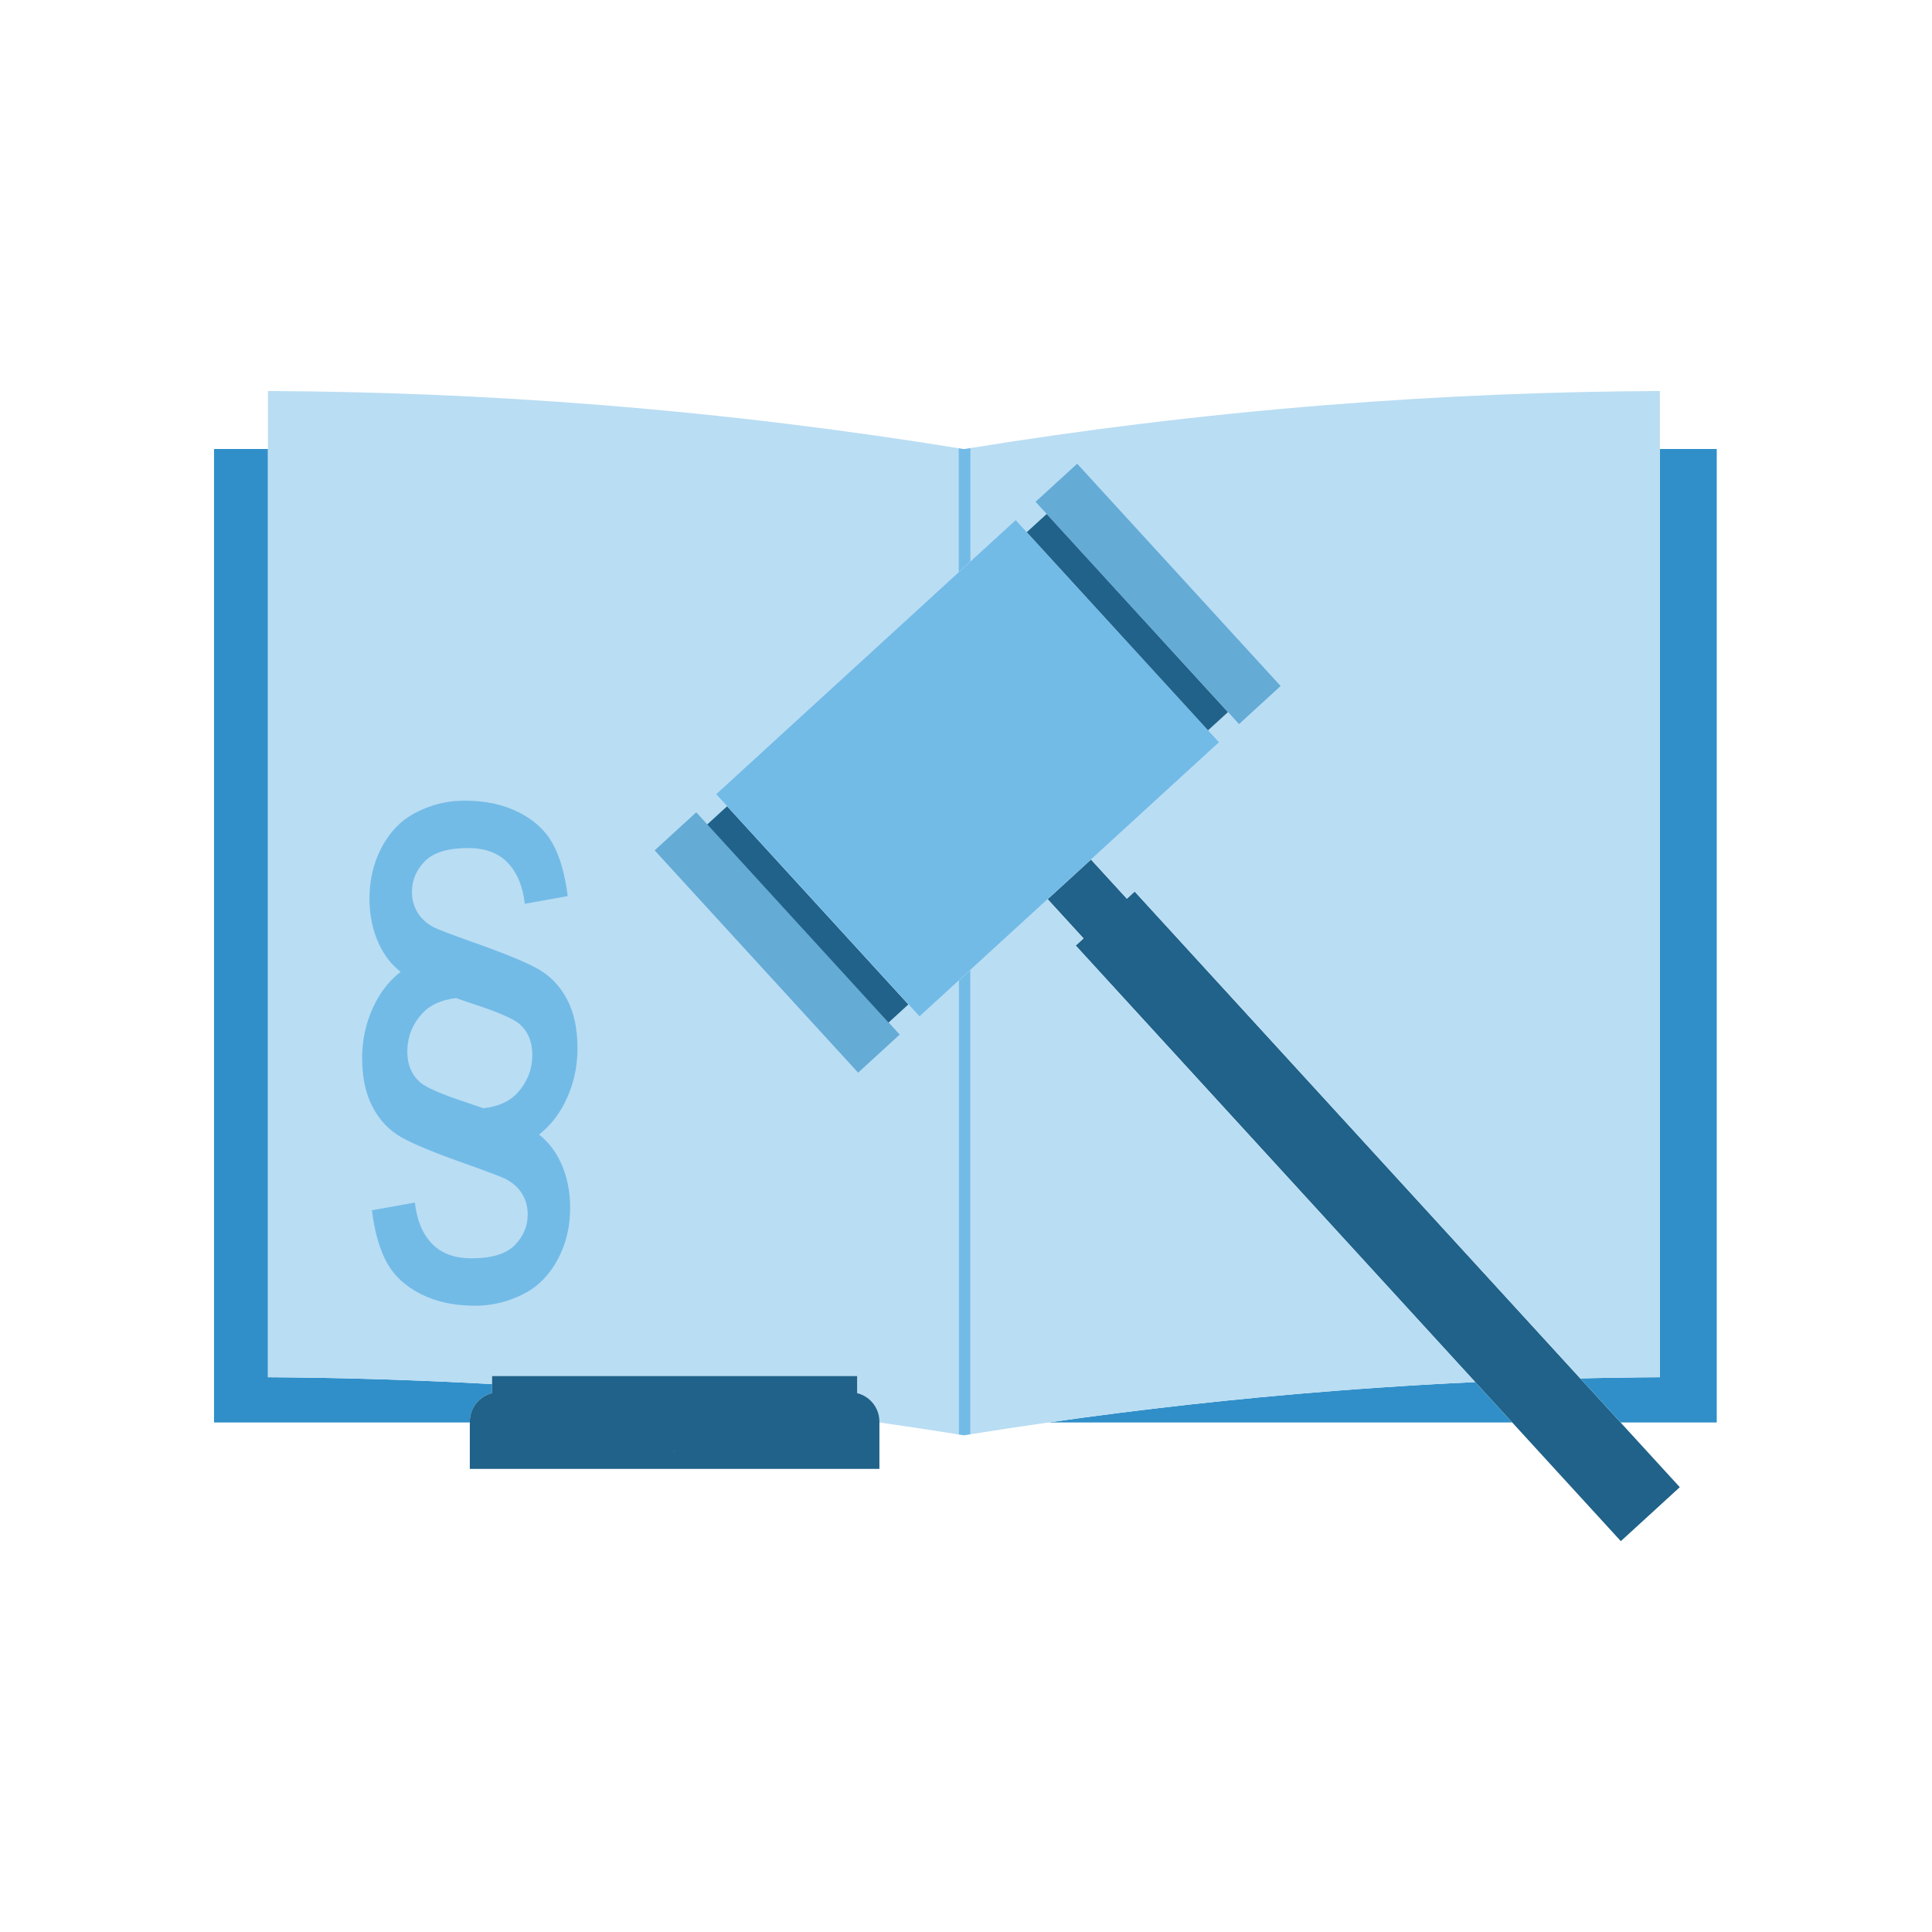
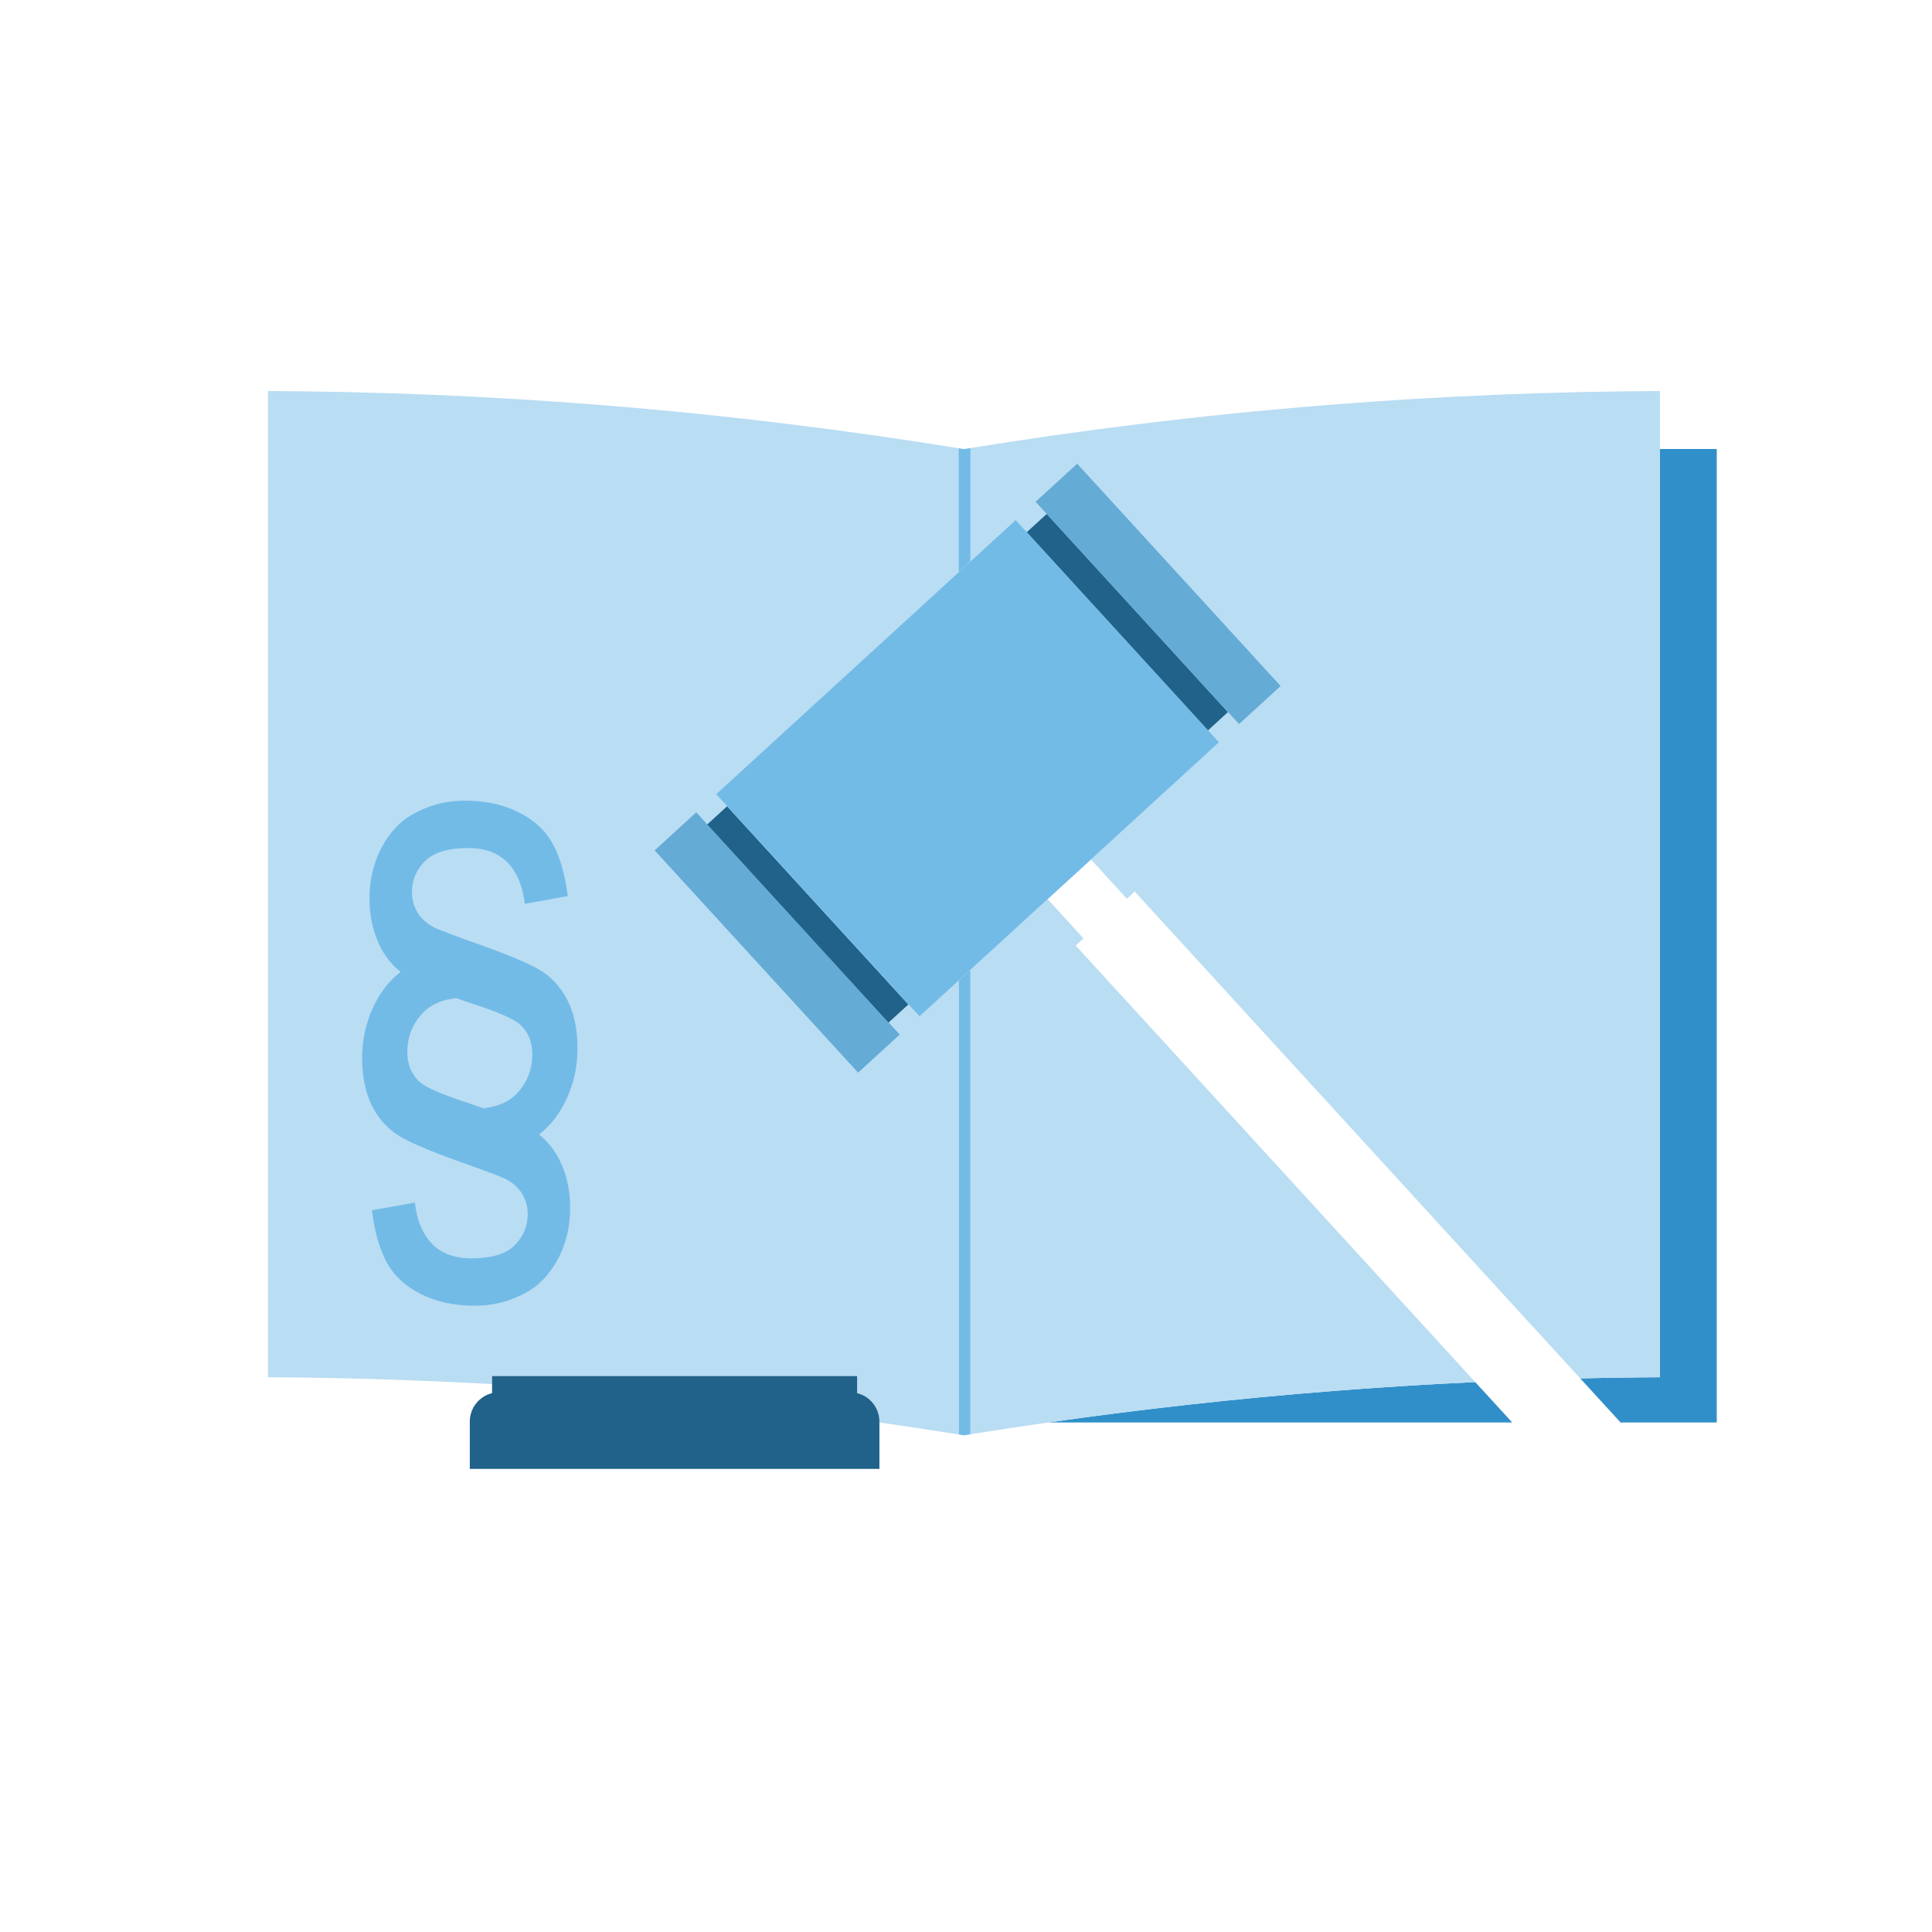
<svg xmlns="http://www.w3.org/2000/svg" id="Musthave" viewBox="0 0 800 800">
  <defs>
    <style>
      .cls-1 {
        fill: #308fc9;
      }

      .cls-1, .cls-2, .cls-3, .cls-4, .cls-5 {
        stroke-width: 0px;
      }

      .cls-2 {
        fill: #206289;
      }

      .cls-3 {
        fill: #64abd6;
      }

      .cls-4 {
        fill: #73bbe7;
      }

      .cls-5 {
        fill: #b9ddf3;
      }

      .cls-6 {
        opacity: .86;
      }
    </style>
  </defs>
  <g id="_0016_THK_gesetzliche_Vorschriften" data-name="0016_THK_gesetzliche_Vorschriften">
    <g id="Vorschriften">
      <g id="Buch">
-         <path class="cls-1" d="M203.91,576.83c-5.37,1.25-9.37,6.06-9.37,11.81v.37h-105.92V185.93h22.34v384.35c2.07,0,4.14.03,6.22.05,1.57.01,3.15.02,4.73.05,4.32.05,8.67.11,13.05.19,2.6.05,5.21.1,7.84.16,2.81.07,5.64.14,8.48.22,2.42.06,4.85.13,7.29.21,1.2.04,2.41.08,3.62.12,1.89.06,3.78.13,5.67.2,2.78.1,5.57.2,8.38.32,1.93.07,3.87.16,5.82.25.23.01.46.02.69.03.16,0,.33.01.49.02.38.02.77.03,1.15.05.46.02.91.04,1.37.06,5.3.24,10.63.51,15.99.8.67.04,1.34.07,2.01.11v3.71h.15Z" />
        <g>
-           <polygon class="cls-2" points="695.57 615.81 671.15 638.16 626.17 589.01 610.86 572.29 445.42 391.53 448.66 388.57 433.81 372.34 451.76 355.91 466.61 372.13 469.85 369.17 654.34 570.76 671.04 589.01 695.57 615.81" />
          <path class="cls-1" d="M626.17,589.01h-192.05c37.39-5.35,77.02-9.85,118.71-13.1,6.14-.48,12.24-.92,18.29-1.33,2.7-.19,5.39-.37,8.07-.54h.07c1.86-.12,3.72-.24,5.57-.35,1.53-.09,3.06-.19,4.58-.27,1.8-.1,3.6-.21,5.4-.31,1.42-.08,2.84-.15,4.26-.23h.04c3.94-.21,7.85-.41,11.75-.59l15.31,16.72Z" />
          <path class="cls-1" d="M710.87,185.93v403.08h-39.83l-16.7-18.25c3-.07,6-.13,8.98-.19,5.33-.1,10.61-.17,15.86-.23,2.72-.02,5.44-.04,8.14-.06V185.93h23.55Z" />
        </g>
        <path class="cls-4" d="M401.86,401.58v192.32c-.82.14-1.63.27-2.45.4h-.53c-.65-.11-1.3-.21-1.96-.32v-187.88l2.2-2.01h0s.28-.26.28-.26l2.46-2.25Z" />
        <path class="cls-5" d="M396.92,236.95l-100.41,91.9,4.56,4.98,75.07,82.03,4.61,5.04,16.17-14.8v187.88c-10.72-1.72-21.64-3.39-32.77-4.97v-.37c0-5.75-4-10.56-9.37-11.81h.14v-7.03h-151.16v3.32c-.67-.04-1.34-.07-2.01-.11-5.36-.29-10.69-.56-15.99-.8-.46-.02-.91-.04-1.37-.06-.38-.02-.77-.03-1.15-.05-.16-.01-.33-.02-.49-.02-.23,0-.46-.02-.69-.03-1.95-.09-3.89-.18-5.82-.25-2.81-.12-5.6-.22-8.38-.32-1.89-.07-3.78-.14-5.67-.2-1.21-.04-2.42-.08-3.62-.12-2.44-.08-4.87-.15-7.29-.21-2.84-.08-5.67-.15-8.48-.22-2.63-.06-5.24-.11-7.84-.16-4.38-.08-8.73-.14-13.05-.19-1.58-.03-3.16-.04-4.73-.05-2.08-.02-4.15-.04-6.22-.05V161.91c43,.19,89.03,1.91,137.69,5.79,52.99,4.22,102.54,10.49,148.27,17.91v51.34Z" />
        <g>
          <path class="cls-5" d="M610.86,572.29c-3.9.18-7.81.38-11.75.59h-.04c-1.42.08-2.84.15-4.26.23-1.8.1-3.6.21-5.4.31-1.52.08-3.05.18-4.58.27-1.85.11-3.71.23-5.57.35h-.07c-2.68.17-5.37.35-8.07.54-6.05.41-12.15.85-18.29,1.33-41.69,3.25-81.32,7.75-118.71,13.1-10.95,1.56-21.71,3.2-32.26,4.89v-192.32l31.95-29.24,14.85,16.23-3.24,2.96,165.44,180.76Z" />
          <path class="cls-5" d="M687.33,161.91v408.37h-.01c-2.7.02-5.42.04-8.14.06-5.25.06-10.53.13-15.86.23-2.98.06-5.98.12-8.98.19l-184.49-201.59-3.24,2.96-14.85-16.22,53.05-48.56-4.58-5.01-75.07-82.02-4.59-5.01-18.71,17.12v-46.9c45.6-7.38,94.98-13.63,147.77-17.83,48.66-3.88,94.7-5.6,137.7-5.79Z" />
        </g>
      </g>
      <g id="Brett">
        <g class="cls-6">
          <path class="cls-2" d="M279.33,600.56c0,.18-.01.34-.04.5h.11c-.02-.18-.05-.34-.07-.5Z" />
        </g>
        <g>
          <path class="cls-2" d="M354.78,576.83h.14v-7.03h-151.16v7.03h.15c-5.37,1.25-9.37,6.06-9.37,11.81v19.59h169.61v-19.59c0-5.75-4-10.56-9.37-11.81ZM279.29,601.06c.03-.16.04-.32.04-.5.02.16.05.32.07.49h-.11Z" />
          <path class="cls-2" d="M279.4,601.05h-.11c.03-.15.04-.31.04-.49.02.16.05.32.07.49Z" />
        </g>
      </g>
      <g id="Hammer">
        <rect class="cls-3" x="259.39" y="378.58" width="124.77" height="23.34" transform="translate(392.41 -110.59) rotate(47.53)" />
        <rect class="cls-2" x="328.92" y="323.01" width="11.14" height="111.2" transform="translate(-167.86 325.05) rotate(-42.45)" />
        <g>
          <polygon class="cls-4" points="504.81 307.35 451.76 355.91 433.81 372.34 401.86 401.58 399.4 403.83 399.12 404.08 396.92 406.1 380.75 420.9 376.14 415.86 301.07 333.83 296.51 328.85 396.92 236.95 399.33 234.75 399.39 234.69 401.86 232.43 420.57 215.31 425.16 220.32 500.23 302.34 504.81 307.35" />
          <polygon class="cls-3" points="399.12 404.08 399.12 404.09 396.92 406.1 399.12 404.08" />
        </g>
        <rect class="cls-3" x="417.13" y="234.27" width="124.77" height="23.34" transform="translate(337.19 -273.84) rotate(47.53)" />
        <rect class="cls-2" x="461.23" y="201.98" width="11.14" height="111.19" transform="translate(-51.47 382.63) rotate(-42.45)" />
      </g>
      <g id="Paragraf">
        <path class="cls-4" d="M234.78,413.77c-2.89-5.48-6.89-9.66-11.98-12.53-5.08-2.87-14.06-6.56-26.95-11.08-8.89-3.19-14.24-5.22-16.06-6.1-3.18-1.69-5.5-3.81-6.99-6.37-1.47-2.48-2.22-5.26-2.22-8.36,0-4.86,1.78-9.1,5.36-12.73,3.58-3.62,9.54-5.44,17.9-5.44,7.07,0,12.54,2.04,16.42,6.11,3.88,4.07,6.23,9.72,7.04,16.98l17.79-3.2c-1.15-9.1-3.24-16.37-6.28-21.8-3.02-5.44-7.72-9.76-14.09-12.93-6.37-3.21-13.78-4.78-22.2-4.78-5.59,0-10.83.95-15.72,2.85-4.9,1.91-8.74,4.22-11.58,6.96-3.77,3.54-6.76,7.98-8.95,13.33-2.18,5.35-3.28,11.17-3.28,17.45,0,6.9,1.33,13.19,3.99,18.9,2.15,4.61,5.11,8.4,8.9,11.38-4.42,3.48-7.97,7.85-10.61,13.11-2.86,5.69-4.58,11.69-5.11,17.97-.03.32-.07.62-.07.93-.11,1.17-.14,2.37-.14,3.58,0,8.15,1.46,14.96,4.36,20.43,2.89,5.49,6.88,9.66,11.97,12.55,5.09,2.85,14.08,6.56,26.94,11.07,8.9,3.18,14.27,5.21,16.08,6.1,3.17,1.67,5.51,3.8,6.98,6.36,1.49,2.47,2.23,5.26,2.23,8.37,0,4.86-1.79,9.09-5.37,12.72-3.56,3.63-9.53,5.44-17.88,5.44-7.09,0-12.57-2.04-16.44-6.11-3.88-4.05-6.22-9.72-7.02-16.97l-17.8,3.18c1.14,9.11,3.23,16.39,6.27,21.83,3.04,5.44,7.74,9.74,14.11,12.93,6.37,3.18,13.75,4.77,22.18,4.77,5.59,0,10.84-.96,15.72-2.86,4.9-1.9,8.76-4.21,11.58-6.96,3.77-3.53,6.75-7.97,8.95-13.32,2.19-5.35,3.28-11.16,3.28-17.44,0-6.9-1.31-13.2-3.98-18.9-2.16-4.6-5.13-8.41-8.9-11.39,4.42-3.48,7.95-7.85,10.62-13.13,2.86-5.67,4.56-11.67,5.09-17.96.05-.31.06-.62.06-.93.11-1.18.15-2.37.15-3.59,0-8.14-1.44-14.95-4.35-20.42ZM220.4,437.44c-.13,5.7-2.16,10.7-6.03,14.99-3.3,3.64-8.04,5.8-14.22,6.47-2.34-.82-4.85-1.68-7.52-2.58-9.92-3.28-16.11-5.98-18.6-8.1-.18-.17-.35-.32-.53-.48-3.22-3.05-4.84-7.14-4.84-12.25,0-.29,0-.59.01-.89.2-5.65,2.22-10.59,6.06-14.83,3.28-3.63,8.02-5.8,14.16-6.48,2.35.85,4.88,1.7,7.58,2.6,9.89,3.26,16.11,5.97,18.6,8.09.18.16.35.32.53.48,3.21,3.05,4.82,7.13,4.82,12.26,0,.25,0,.47-.02.72Z" />
      </g>
    </g>
    <path class="cls-4" d="M401.86,185.53v46.9l-2.47,2.26-.06.06-2.41,2.2v-51.34c.66.11,1.31.21,1.96.32h.53c.81-.13,1.63-.27,2.45-.4Z" />
  </g>
</svg>